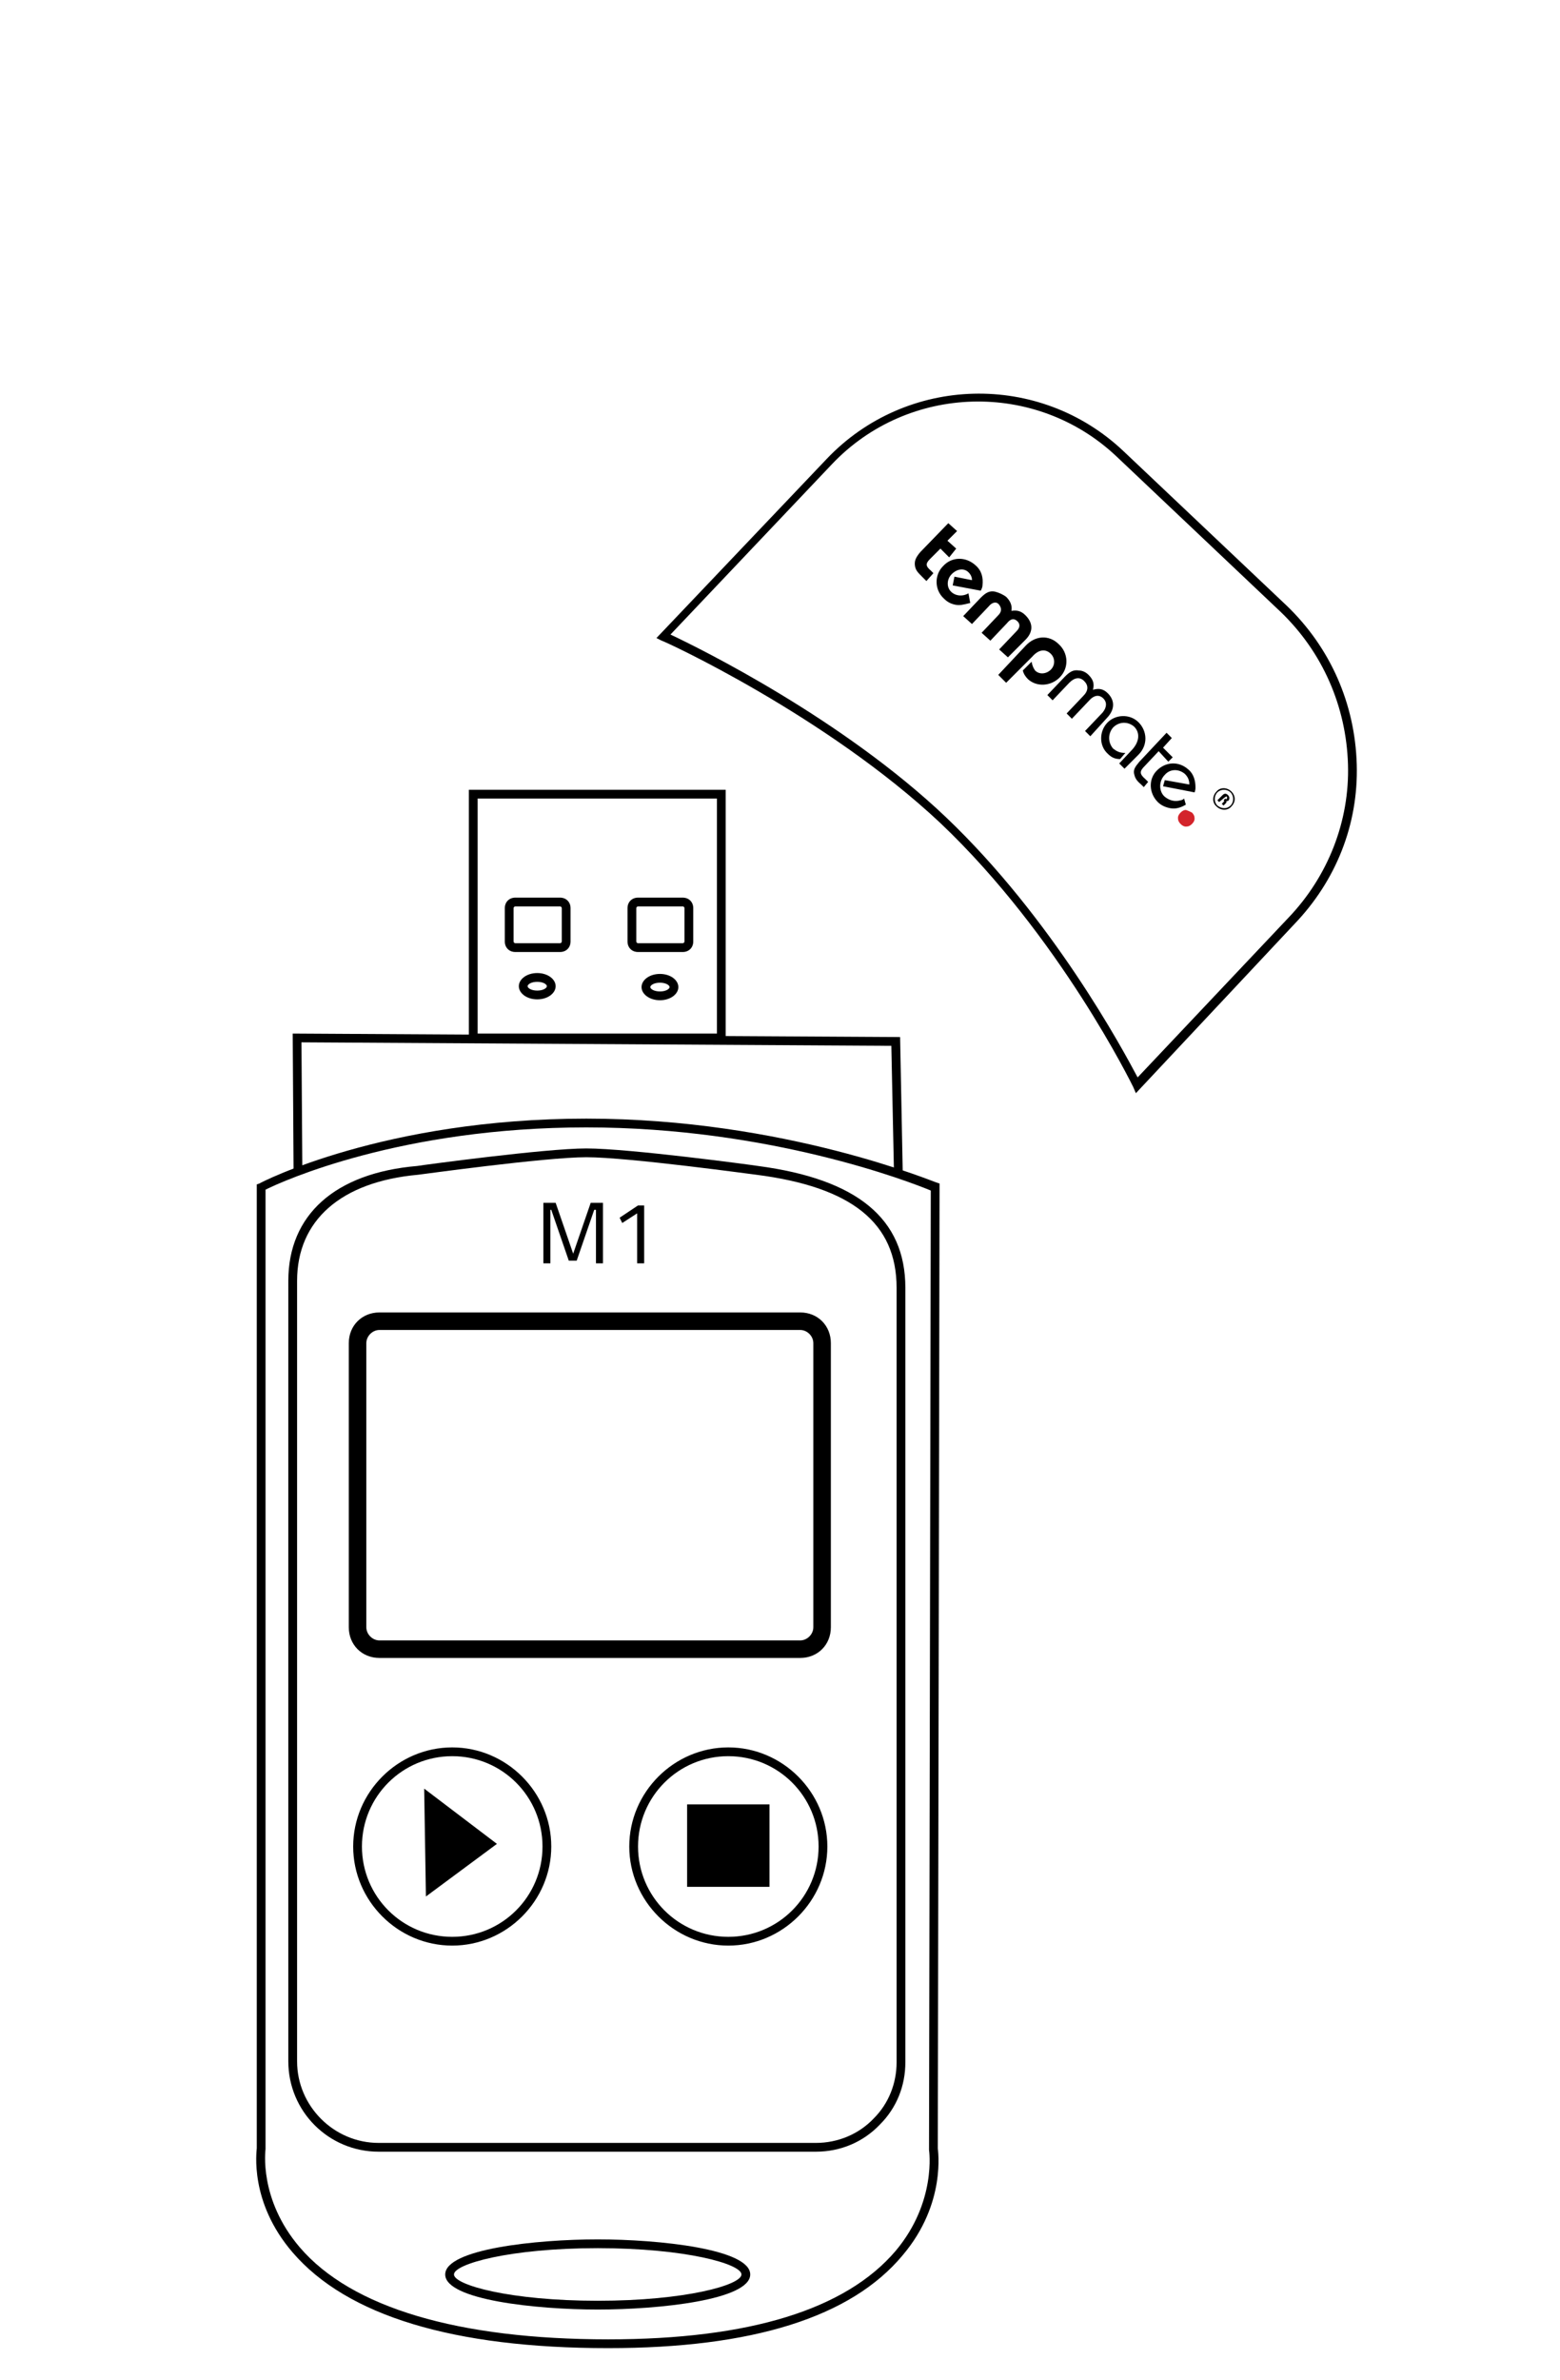
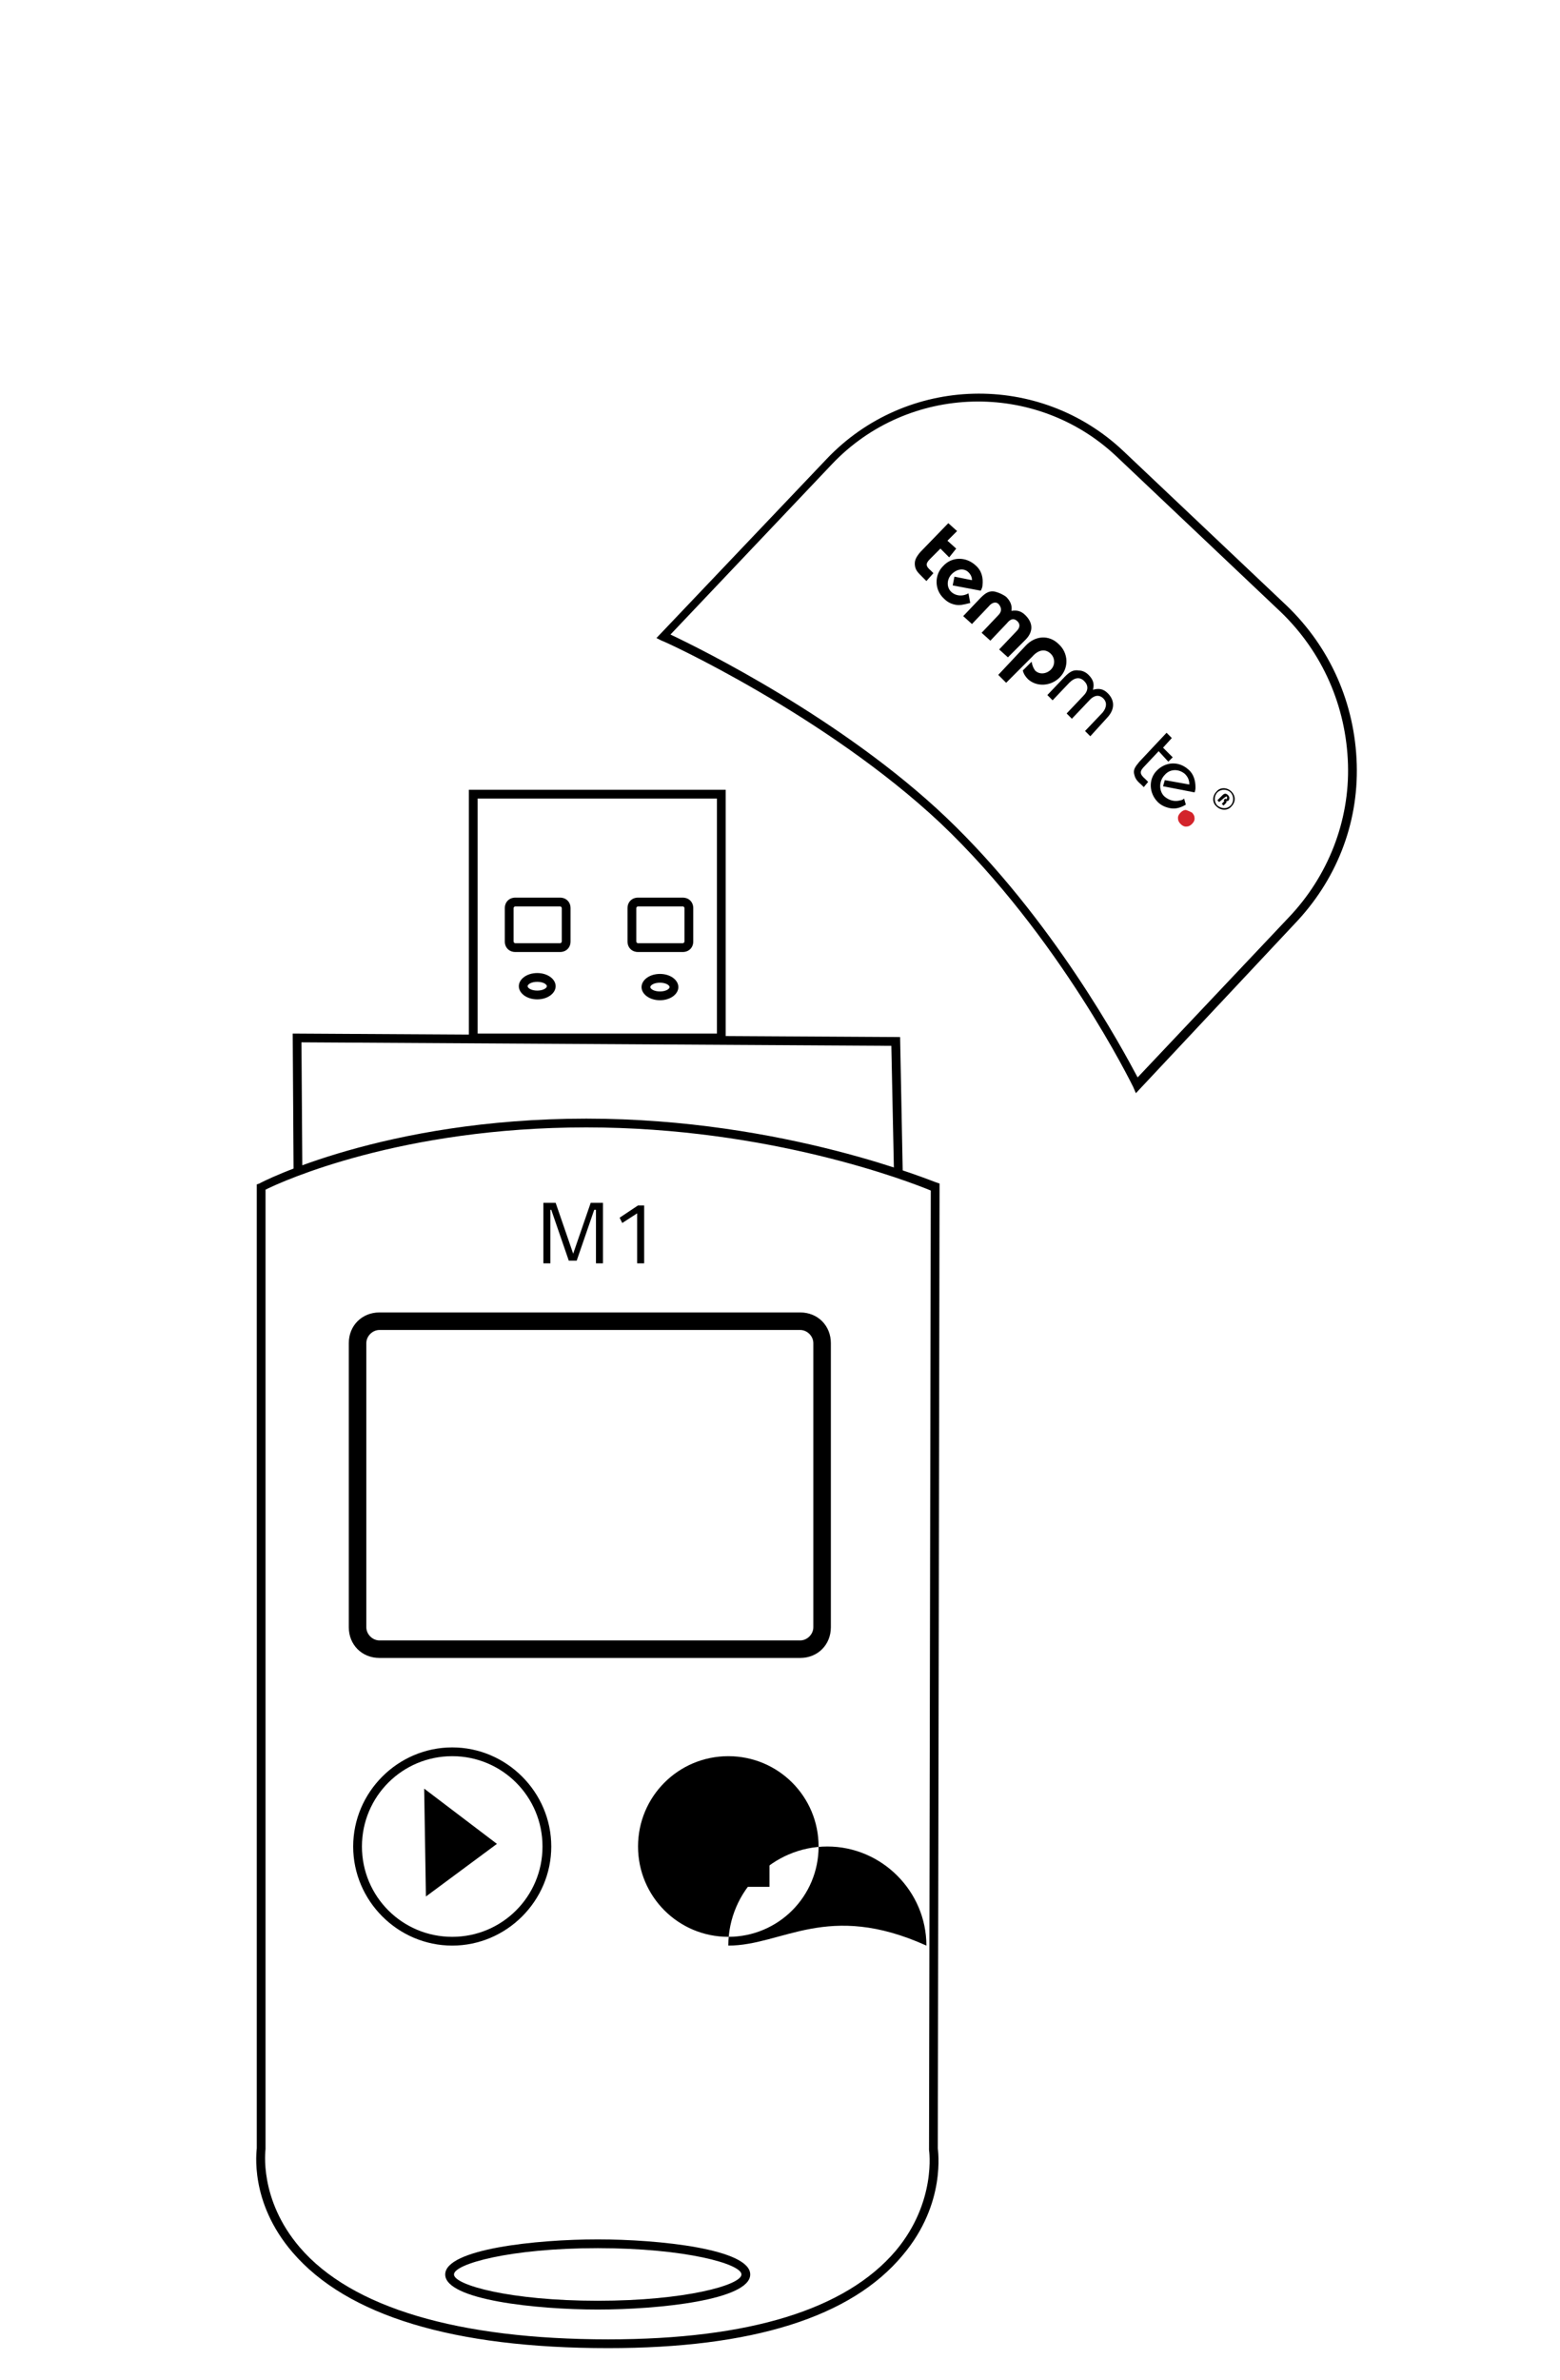
<svg xmlns="http://www.w3.org/2000/svg" version="1.1" id="Ebene_1" x="0px" y="0px" width="2267.721px" height="3458.27px" viewBox="0 0 2267.721 3458.27" enable-background="new 0 0 2267.721 3458.27" xml:space="preserve">
  <g id="Ebene_1_1_" display="none">
    <rect x="-14417.798" y="399.669" display="inline" fill="#FFFFFF" width="28890.807" height="5702.451" />
  </g>
  <g id="Ebene_2">
    <g>
      <g>
        <path d="M884.173,3411.516c-225.518,0-379.685-47.142-458.68-138.879c-63.705-73.896-52.239-147.795-52.239-151.619V1720.774     l3.823-1.274c1.274-1.273,180.923-94.283,475.242-94.283c289.223,0,507.096,93.01,509.644,93.01l3.823,1.273v3.822     l-2.549,1397.695c0,2.55,12.74,80.27-50.964,155.443C1237.1,3366.922,1093.127,3411.516,884.173,3411.516z M385.996,1728.419     v1393.875c0,1.273-10.193,72.622,49.69,142.699c75.173,87.913,230.615,133.781,448.487,133.781     c205.131,0,345.283-43.318,417.906-128.684c59.884-71.351,48.418-146.523,48.418-146.523l2.547-1393.874     c-30.578-12.742-234.436-91.736-500.725-91.736C583.483,1637.958,411.478,1715.678,385.996,1728.419z" />
      </g>
      <g>
        <path d="M868.883,3355.457c-89.187,0-221.694-14.017-221.694-50.966s132.507-50.964,221.694-50.964     c89.188,0,221.695,14.015,221.695,50.964S958.071,3355.457,868.883,3355.457z M868.883,3266.267     c-127.411,0-208.953,22.935-208.953,38.224s81.542,38.225,208.953,38.225c127.411,0,208.954-22.936,208.954-38.225     S996.294,3266.267,868.883,3266.267z" />
      </g>
      <g>
-         <path d="M1186.136,3126.116h-635.78c-72.625,0-131.233-58.609-131.233-131.233V1860.926c0-95.558,67.528-156.715,187.294-166.908     c7.645-1.274,186.019-25.481,245.902-25.481c62.432,0,242.082,24.208,249.725,25.481     c143.976,19.112,214.05,76.446,214.05,177.102v1125.038c0,34.4-12.74,66.253-36.947,90.461     C1254.938,3112.1,1221.811,3126.116,1186.136,3126.116z M852.319,1681.277c-59.883,0-243.354,25.482-244.628,25.482     c-112.122,10.193-175.828,66.254-175.828,154.167v1133.956c0,64.979,53.513,118.492,118.493,118.492h635.78     c31.852,0,62.431-12.741,84.091-35.674c21.659-21.66,33.127-50.966,33.127-81.543V1871.12c0-94.284-64.98-146.522-203.857-164.36     C1098.222,1706.759,913.477,1681.277,852.319,1681.277z" />
-       </g>
+         </g>
      <g>
        <path d="M1163.203,2408.793H551.63c-25.481,0-44.593-19.111-44.593-44.594v-412.812c0-25.482,19.112-44.594,44.593-44.594     h611.573c25.481,0,44.593,19.111,44.593,44.594V2364.2C1207.796,2389.682,1188.684,2408.793,1163.203,2408.793z M551.63,1932.277     c-10.192,0-19.112,8.919-19.112,19.111V2364.2c0,10.191,8.919,19.111,19.112,19.111h611.573c10.192,0,19.11-8.92,19.11-19.111     v-412.812c0-10.192-8.918-19.111-19.11-19.111H551.63z" />
      </g>
      <g>
        <g>
-           <path d="M1058.725,2826.7c-78.994,0-143.974-64.979-143.974-143.973c0-78.995,64.98-143.975,143.974-143.975      c78.995,0,143.974,64.979,143.974,143.975C1202.699,2761.72,1137.719,2826.7,1058.725,2826.7z M1058.725,2551.493      c-72.624,0-131.232,58.609-131.232,131.234c0,72.624,58.609,131.232,131.232,131.232c72.625,0,131.233-58.608,131.233-131.232      C1189.958,2610.102,1131.349,2551.493,1058.725,2551.493z" />
+           <path d="M1058.725,2826.7c0-78.995,64.98-143.975,143.974-143.975      c78.995,0,143.974,64.979,143.974,143.975C1202.699,2761.72,1137.719,2826.7,1058.725,2826.7z M1058.725,2551.493      c-72.624,0-131.232,58.609-131.232,131.234c0,72.624,58.609,131.232,131.232,131.232c72.625,0,131.233-58.608,131.233-131.232      C1189.958,2610.102,1131.349,2551.493,1058.725,2551.493z" />
        </g>
        <g>
          <rect x="998.842" y="2621.569" width="119.766" height="119.766" />
        </g>
      </g>
      <g>
        <g>
          <path d="M657.381,2826.7c-78.995,0-143.974-64.979-143.974-143.973c0-78.995,64.979-143.975,143.974-143.975      c78.994,0,143.974,64.979,143.974,143.975C801.355,2761.72,736.375,2826.7,657.381,2826.7z M657.381,2551.493      c-72.625,0-131.232,58.609-131.232,131.234c0,72.624,58.608,131.232,131.232,131.232s131.233-58.608,131.233-131.232      C788.614,2610.102,730.006,2551.493,657.381,2551.493z" />
        </g>
        <g>
          <polygon points="619.157,2755.351 722.36,2678.903 616.61,2598.634     " />
        </g>
      </g>
      <g>
        <polygon points="1299.532,1702.937 1295.71,1519.465 438.235,1514.369 439.509,1701.664 426.767,1701.664 425.493,1501.628      1308.45,1506.725 1312.272,1702.937    " />
      </g>
      <g>
        <path d="M1054.903,1514.369H681.589v-366.942h373.313V1514.369z M694.33,1501.628h347.831v-341.461H694.33V1501.628z" />
      </g>
      <g>
        <g>
          <g>
            <path d="M814.096,1383.136h-64.98c-8.918,0-15.289-6.371-15.289-15.29v-48.415c0-8.92,6.37-15.29,15.289-15.29h64.98       c8.918,0,15.289,6.37,15.289,15.29v48.415C829.385,1376.765,823.015,1383.136,814.096,1383.136z M749.116,1316.882       c-1.274,0-2.547,1.274-2.547,2.549v48.415c0,1.275,1.273,2.549,2.547,2.549h64.98c1.274,0,2.548-1.274,2.548-2.549v-48.415       c0-1.274-1.274-2.549-2.548-2.549H749.116z" />
          </g>
          <g>
            <path d="M780.969,1451.938c-15.29,0-26.756-8.919-26.756-19.112c0-10.193,11.466-19.112,26.756-19.112       c15.289,0,26.756,8.919,26.756,19.112C807.726,1443.019,796.259,1451.938,780.969,1451.938z M780.969,1426.456       c-8.919,0-14.015,3.822-14.015,6.371c0,2.548,5.096,6.37,14.015,6.37c8.918,0,14.015-3.822,14.015-6.37       C794.985,1430.278,789.888,1426.456,780.969,1426.456z" />
          </g>
        </g>
        <g>
          <g>
            <path d="M992.471,1383.136h-64.979c-8.919,0-15.29-6.371-15.29-15.29v-48.415c0-8.92,6.371-15.29,15.29-15.29h64.979       c8.919,0,15.29,6.37,15.29,15.29v48.415C1007.761,1376.765,1001.39,1383.136,992.471,1383.136z M927.492,1316.882       c-1.274,0-2.549,1.274-2.549,2.549v48.415c0,1.275,1.274,2.549,2.549,2.549h64.979c1.274,0,2.548-1.274,2.548-2.549v-48.415       c0-1.274-1.274-2.549-2.548-2.549H927.492z" />
          </g>
          <g>
            <path d="M959.345,1453.212c-15.29,0-26.757-8.918-26.757-19.112c0-10.193,11.467-19.111,26.757-19.111       c15.289,0,26.756,8.918,26.756,19.111C986.101,1444.294,974.634,1453.212,959.345,1453.212z M959.345,1427.729       c-8.919,0-14.016,3.823-14.016,6.371c0,2.548,5.097,6.371,14.016,6.371c8.918,0,14.015-3.822,14.015-6.371       C973.36,1431.552,968.263,1427.729,959.345,1427.729z" />
          </g>
        </g>
      </g>
      <g>
-         <rect x="378.351" y="1743.708" fill="none" width="981.063" height="115.944" />
-       </g>
+         </g>
      <g enable-background="new    ">
        <path d="M789.888,1835.445v-87.914h17.837l25.482,73.898l25.482-73.898h17.837v87.914h-10.192v-77.721h-2.548l-25.482,73.898     h-11.467l-25.482-73.898h-1.273v77.721H789.888z" />
        <path d="M936.41,1751.354v84.091h-10.192v-72.624l-21.66,14.015l-3.822-7.645l26.757-17.837H936.41z" />
      </g>
      <g>
        <g>
          <path d="M1651.185,1588.268l-3.821-8.919c-1.274-2.548-107.025-219.147-280.305-383.506      c-166.908-156.715-402.618-265.015-405.167-265.015l-7.645-3.822l247.176-259.918      c115.945-122.314,309.609-127.41,431.923-11.466l236.985,224.243c63.705,61.157,99.379,142.701,101.929,230.614      c2.548,87.914-30.579,169.456-90.463,231.888L1651.185,1588.268z M974.634,921.91c43.32,20.385,249.725,122.314,400.07,265.014      c155.44,147.796,257.371,337.639,279.03,378.411l219.146-231.888c57.334-59.883,89.187-140.152,86.64-222.969      c-2.549-84.091-36.95-163.086-98.107-221.694l-238.258-225.518c-117.218-110.848-303.238-105.751-414.086,11.467L974.634,921.91      z" />
        </g>
        <g>
          <g>
            <g>
              <path d="M1367.059,797.046l-15.289,15.29c-6.37,6.371-6.37,10.193,1.273,16.563l3.823,3.823l-10.193,11.467l-5.097-5.096        c-7.645-7.645-10.192-10.193-11.468-16.563c-1.273-7.645,1.275-12.741,7.646-20.386l40.771-42.046l12.742,11.467        l-14.017,14.015l12.741,11.467l-10.192,12.741" />
            </g>
            <g>
              <path d="M1407.831,862.026l2.547,14.015c-10.191,2.548-15.288,3.822-21.658,2.548c-6.371-1.274-11.468-3.822-16.563-8.919        c-14.015-12.741-14.015-34.401-1.274-47.142c12.74-14.015,33.127-14.015,47.142-1.274c8.92,7.645,11.467,17.838,10.193,29.305        c0,2.548-1.273,5.097-2.548,7.645l-40.772-7.645l2.549-12.741l25.482,5.097c0-3.822-1.274-7.645-5.097-11.467        c-6.371-6.371-16.563-5.096-24.209,2.548c-7.645,7.645-7.645,19.111-1.273,25.482S1398.913,867.122,1407.831,862.026" />
            </g>
            <g>
              <path d="M1465.165,955.036l-12.739-11.467l25.481-26.756c5.096-5.096,5.096-10.193,1.273-14.015        c-5.096-5.096-10.192-3.822-15.289,2.549l-24.207,25.481l-12.741-11.467l24.207-25.482c5.097-5.096,5.097-10.193,1.275-15.289        c-3.824-5.097-10.194-3.822-15.29,2.548l-24.208,25.482l-12.741-11.467l25.482-26.756c7.645-7.645,12.74-10.193,20.386-8.919        c5.096,1.274,11.467,3.822,16.562,7.645c6.372,6.371,8.92,12.741,7.646,20.386c7.645-1.274,14.015,0,20.386,6.371        c11.467,11.468,11.467,24.209,0,35.676" />
            </g>
            <g>
              <path d="M1451.15,980.518l39.498-42.044c14.015-15.29,34.4-16.563,48.416-2.549c14.015,12.741,15.289,34.4,1.274,48.417        c-12.742,12.74-33.127,14.015-45.869,2.547c-3.821-3.822-6.369-7.644-7.645-12.741l12.742-12.74        c1.273,6.37,2.548,8.918,5.096,12.74c6.371,6.371,16.563,5.097,22.934-1.273c6.371-6.371,6.371-16.563,0-22.935        c-7.645-7.645-17.837-6.37-26.756,3.822l-38.225,38.224" />
            </g>
            <g>
              <path d="M1584.931,1069.706l-7.645-7.645l25.482-26.756c6.37-7.645,6.37-15.29,1.274-20.385        c-6.37-6.371-14.016-5.097-21.66,3.822l-24.208,25.482l-7.646-7.645l24.209-25.481c7.645-7.646,7.645-15.29,1.273-21.66        c-6.371-6.371-14.015-5.096-21.659,2.548l-24.208,25.482l-7.646-7.645l25.482-26.757c7.645-7.645,12.741-10.192,20.386-8.919        c5.098,0,10.193,2.549,14.016,6.371c6.37,6.371,8.918,12.742,6.37,21.661c8.92-2.549,15.29-1.274,21.66,5.096        c10.193,10.193,10.193,22.934,0,34.401" />
            </g>
            <g>
-               <path d="M1634.622,1116.848l-7.645-7.645l19.112-20.386c10.192-11.467,11.466-24.208,2.548-33.127        c-8.918-7.644-21.66-7.644-30.579,1.274c-7.645,8.919-7.645,21.66,0,30.578c5.097,3.823,8.919,6.371,17.838,6.371        l-7.645,8.919c-7.645,0-12.741-2.548-17.838-7.645c-12.74-11.467-12.74-31.854-1.274-44.594        c11.468-12.741,33.127-14.016,45.869-1.274c12.74,12.741,14.015,33.127,0,47.142" />
-             </g>
+               </g>
            <g>
              <path d="M1684.312,1091.366l-20.386,21.66c-7.645,7.644-7.645,11.467,1.273,19.111l3.823,3.823l-6.371,7.644l-3.821-3.822        c-7.646-6.37-8.92-10.193-10.193-15.289c-1.273-6.371,1.273-10.193,7.645-17.838l39.496-42.045l7.645,7.644l-12.74,14.015        l14.016,14.015l-6.371,6.371" />
            </g>
            <g>
              <path d="M1721.261,1160.167l2.549,8.919c-8.92,5.096-15.29,6.37-22.935,5.096c-6.371-1.274-12.74-3.822-17.838-8.918        c-12.741-12.741-14.015-33.127-1.274-45.868c12.741-12.741,31.854-14.016,45.868-1.274        c7.645,6.371,10.193,16.563,10.193,25.482c0,2.548,0,3.823-1.275,7.645l-45.867-8.919l2.549-8.918l35.674,6.37        c0-5.097-1.273-10.193-6.37-15.289c-8.918-7.645-21.659-7.645-29.304,1.273c-8.919,8.918-8.919,24.208,0,31.854        c6.371,5.096,14.015,7.644,22.934,5.096C1716.165,1162.715,1718.714,1162.715,1721.261,1160.167" />
            </g>
            <g>
              <path fill="#D3242B" d="M1732.729,1180.553c2.547,2.548,3.82,5.097,3.82,8.919c0,2.548-1.273,5.096-3.82,7.645        c-2.549,2.548-5.098,3.822-8.919,3.822c-2.549,0-5.097-1.274-7.646-3.822c-2.548-2.548-3.822-5.096-3.822-8.919        c0-2.547,1.274-5.096,3.822-7.645c2.549-2.547,5.097-3.822,7.646-3.822C1727.632,1178.005,1730.18,1179.279,1732.729,1180.553        " />
            </g>
            <g>
              <path d="M1790.063,1171.635c-5.097,6.371-15.289,6.371-21.66,0c-6.371-5.097-6.371-15.29,0-21.661        c5.098-6.371,15.289-6.371,21.66,0C1796.433,1156.345,1796.433,1165.264,1790.063,1171.635 M1788.789,1170.36        c5.097-5.096,5.097-14.015,0-19.111c-5.097-5.097-14.015-5.097-19.112,0c-5.096,5.096-5.096,14.015,0,19.111        C1776.048,1175.457,1783.692,1175.457,1788.789,1170.36 M1772.226,1165.264l-2.55-2.548l7.646-7.644        c2.549-2.549,5.097-2.549,7.645,0c2.549,2.548,2.549,5.095,1.274,7.644c-1.274,1.274-2.549,1.274-3.822,1.274        c1.273,1.274,0,2.548-1.274,3.822l-2.549,2.549l-2.548-2.549l2.548-2.547c1.275-1.274,1.275-2.548,0-2.548l0,0l2.549-2.548        l0,0c1.274,1.274,1.274,1.274,2.548,0c0,0,0-1.274,0-2.548c-1.273-1.274-1.273,0-3.821,1.274L1772.226,1165.264        L1772.226,1165.264z" />
            </g>
          </g>
        </g>
      </g>
    </g>
  </g>
</svg>